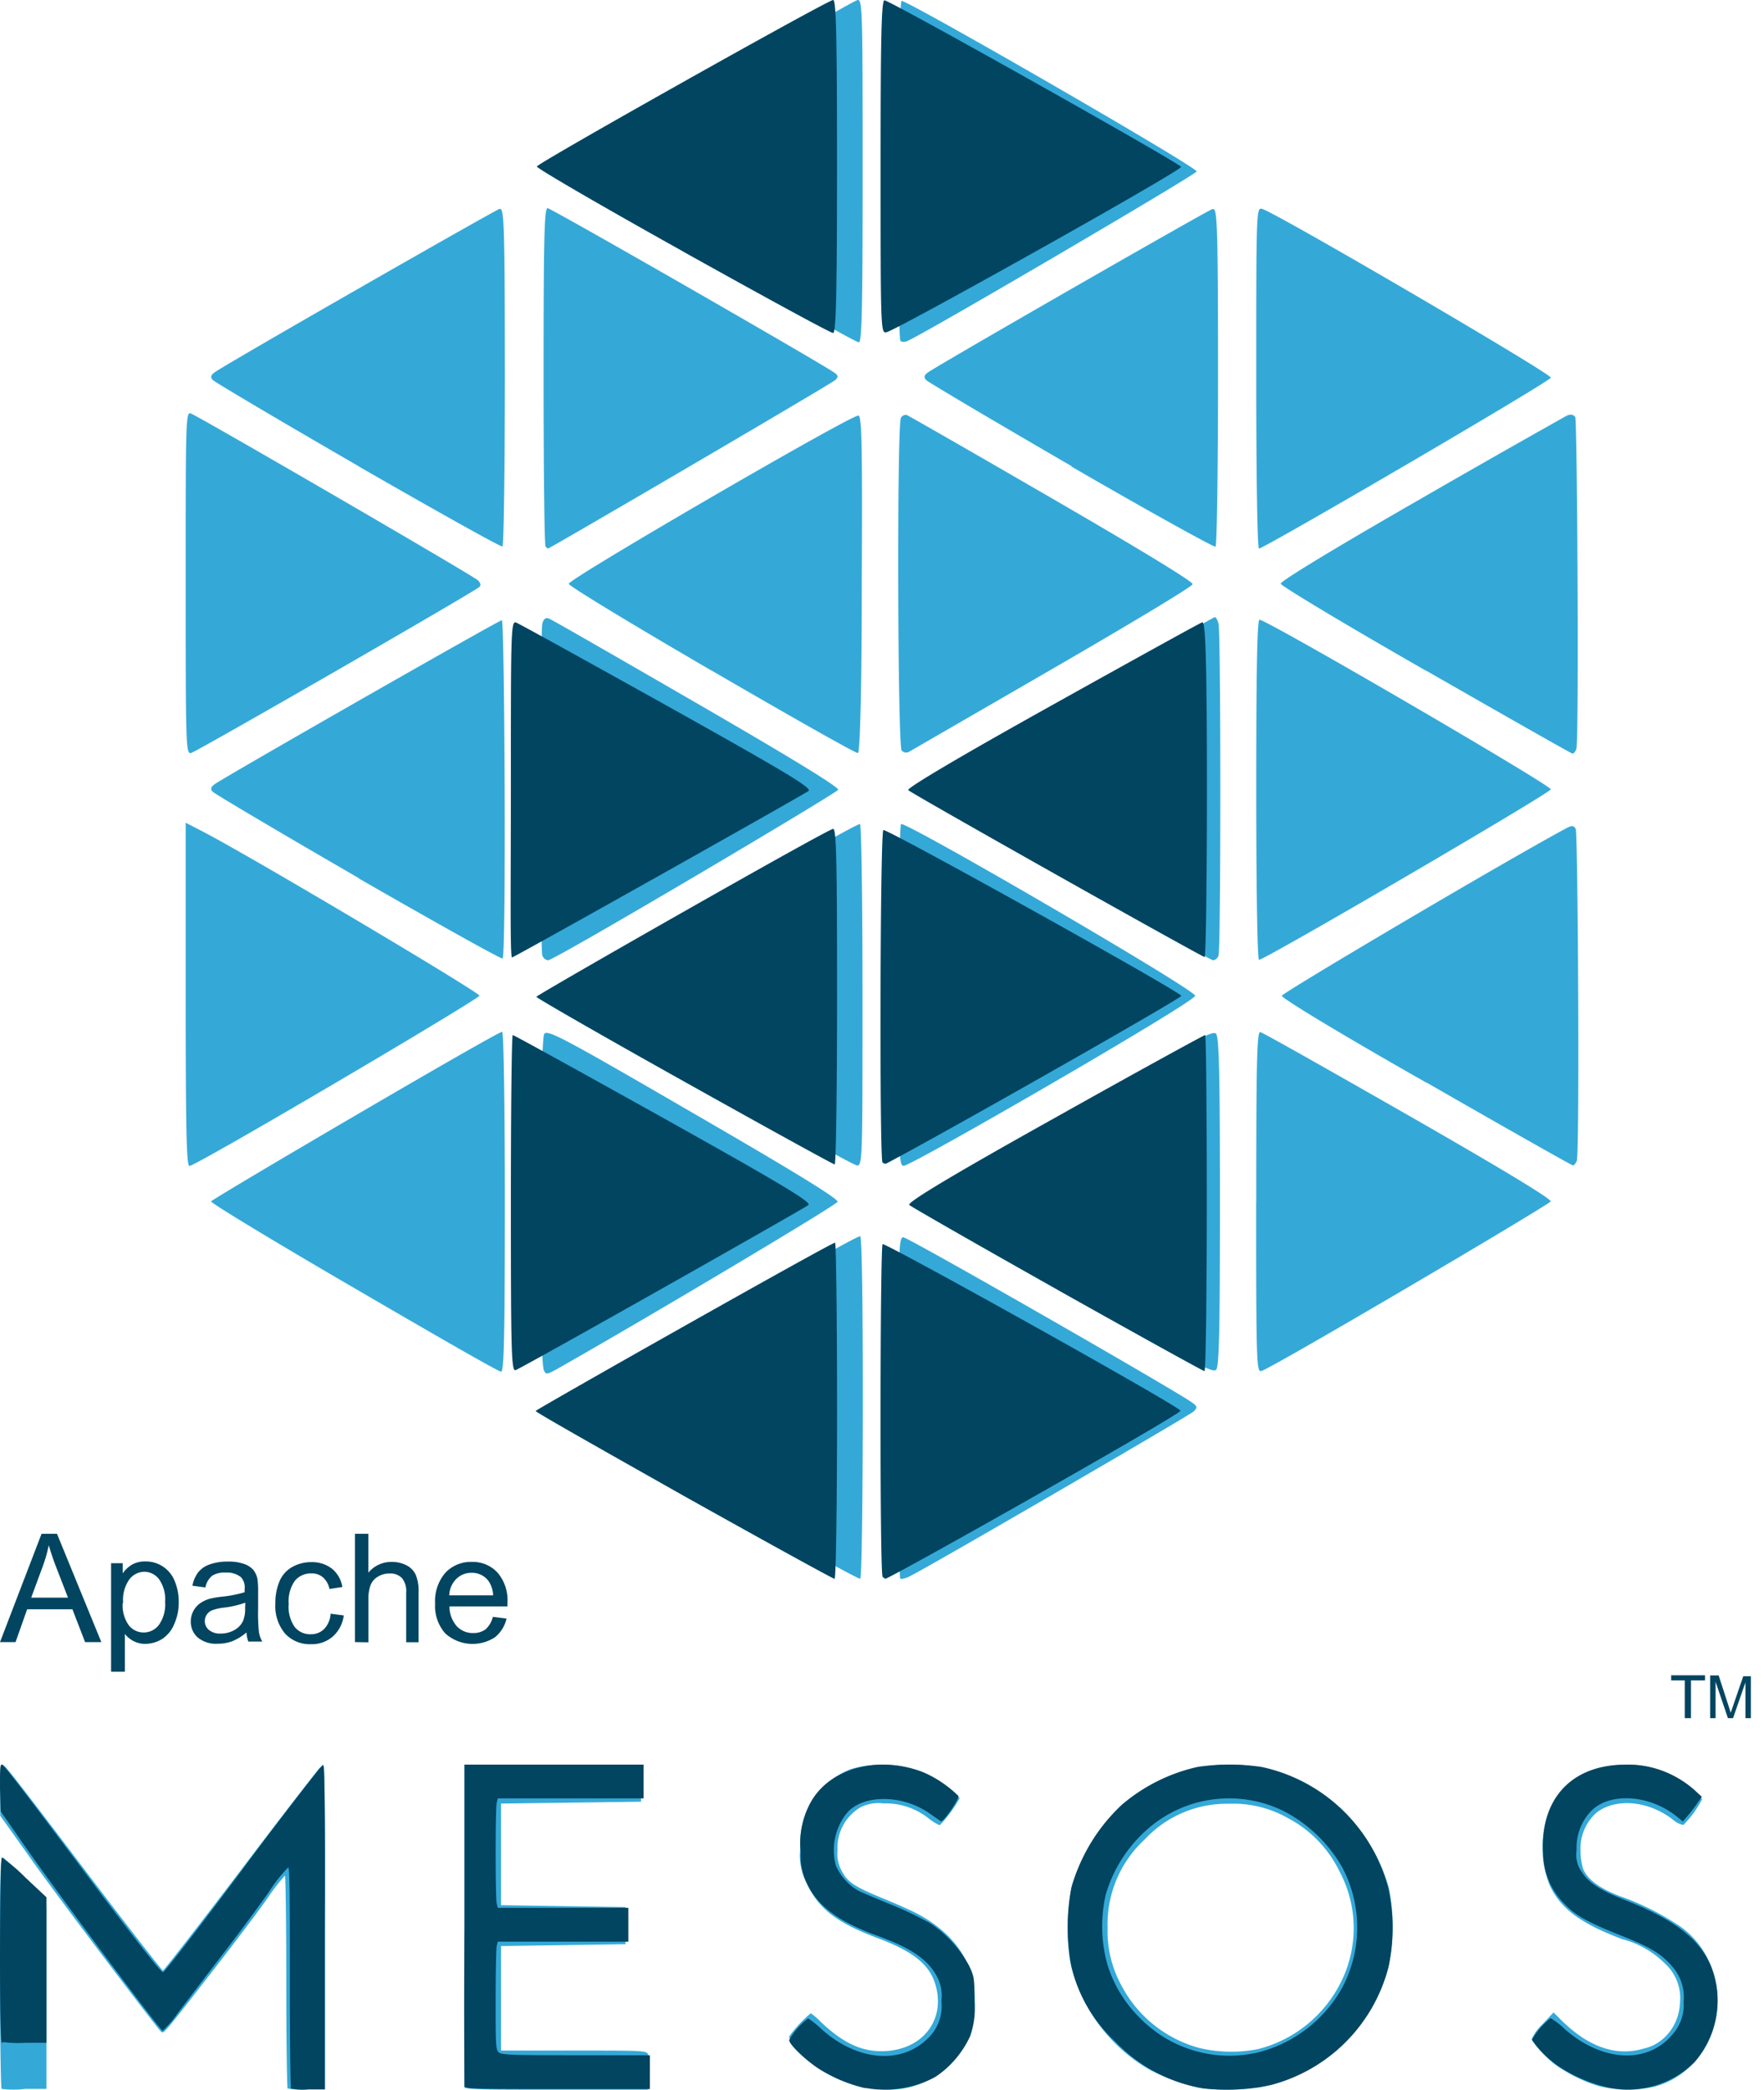
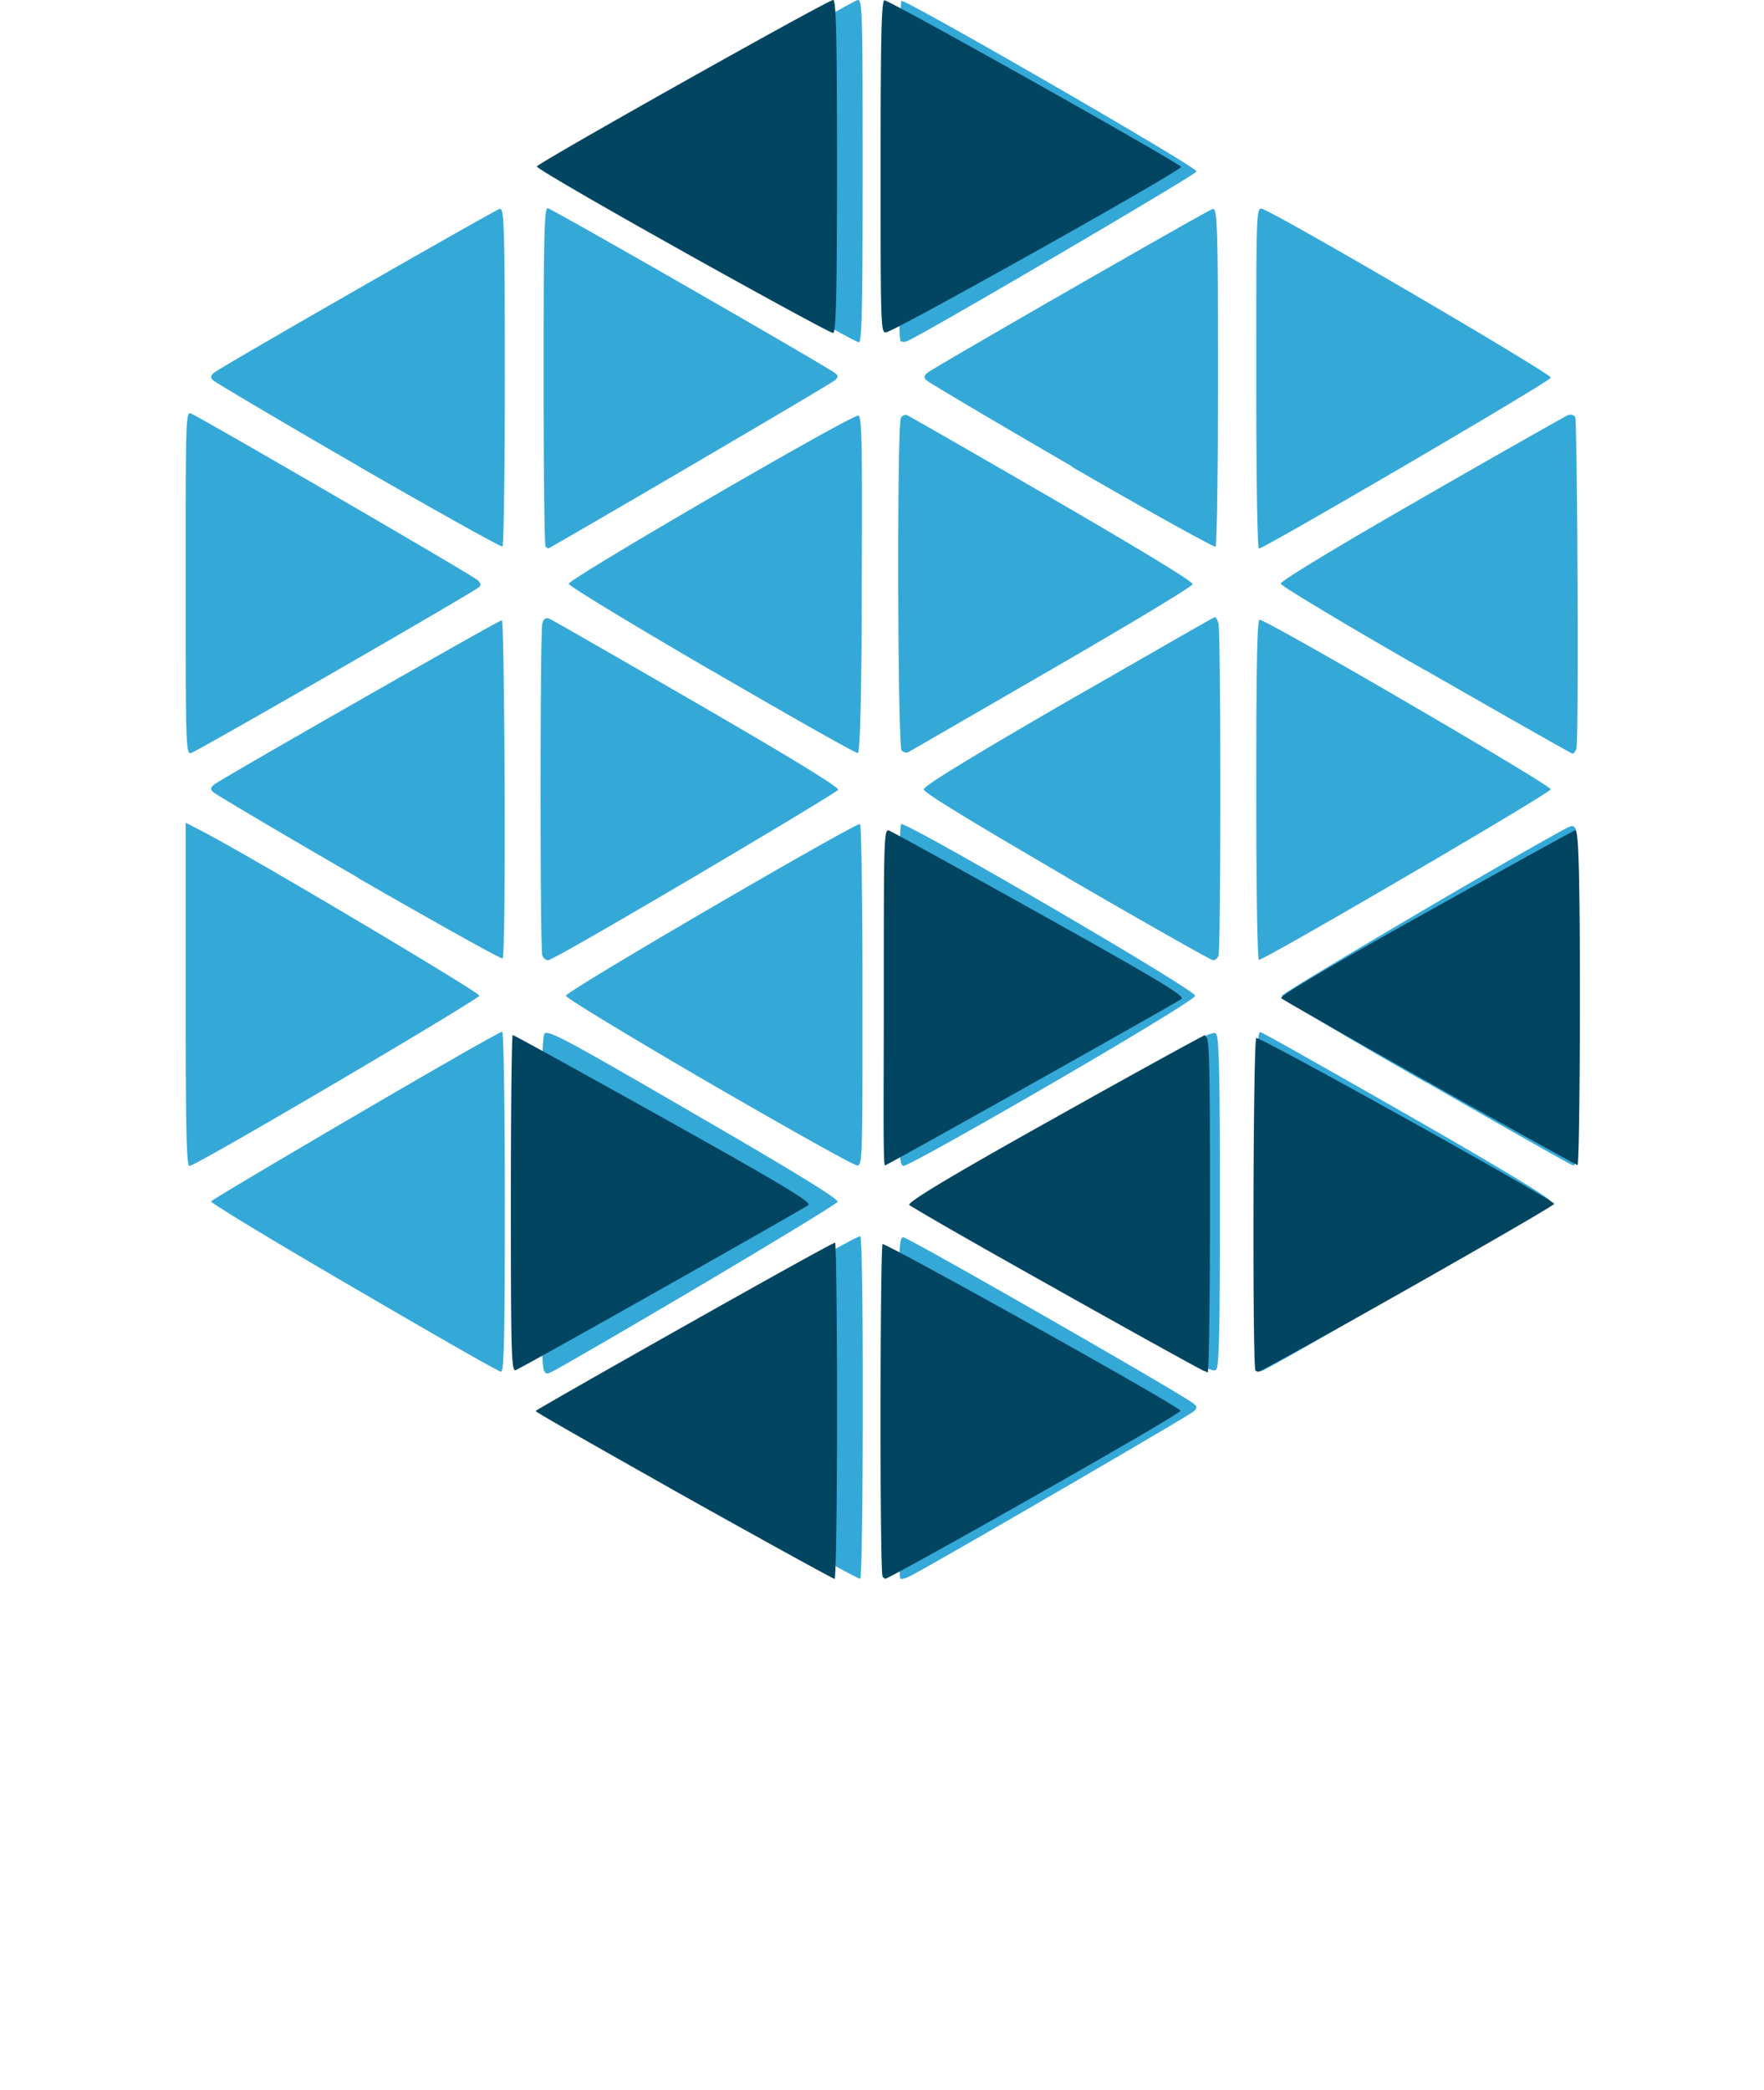
<svg xmlns="http://www.w3.org/2000/svg" width="38" height="45">
  <g fill="none">
    <path d="M15.333 32.22c-1.725-.998-3.142-1.853-3.142-1.9 0-.096 6.259-3.744 6.34-3.697.081.047.067 7.332 0 7.374-.03.02-1.478-.784-3.203-1.782l.005.005zm4.06 1.774c-.022-.022-.039-1.683-.039-3.696 0-3.354 0-3.653.106-3.653s5.914 3.327 6.225 3.562c.11.08.113.103.03.187-.085.084-5.57 3.27-6.08 3.531-.11.064-.22.087-.241.07zm-7.68-4.51c-.106-.197-.094-7.08.012-7.22.072-.096.414.086 3.204 1.705 2.156 1.247 3.127 1.843 3.114 1.91-.012.067-4.036 2.464-6.035 3.598-.246.133-.246.133-.305 0l.01.007zm11.303-1.695c-1.725-.986-3.122-1.856-3.135-1.91-.012-.054.942-.65 3.115-1.907 2.78-1.605 3.142-1.8 3.204-1.706.061.094.08.905.08 3.613s-.016 3.534-.08 3.615c-.065.082-.4-.083-3.184-1.705zM7.63 27.737c-1.696-.986-3.083-1.826-3.083-1.865 0-.04 6.16-3.653 6.271-3.653.032 0 .057 1.602.057 3.662 0 2.889-.017 3.663-.081 3.658-.064-.005-1.469-.814-3.164-1.802zm19.432-1.858c0-3.083.015-3.672.089-3.652.074.02 1.478.815 3.178 1.786 1.991 1.139 3.086 1.8 3.076 1.859-.01.059-5.983 3.58-6.232 3.652-.106.03-.113-.175-.113-3.643l.002-.002zM4 21.413v-3.696l.306.158c.973.492 6.022 3.494 6.022 3.566 0 .071-6.096 3.664-6.247 3.667-.064.002-.081-.78-.081-3.695zm11.273 1.903c-1.695-.986-3.082-1.826-3.082-1.873 0-.099 6.254-3.736 6.335-3.697.03.02.054 1.681.054 3.697 0 3.45 0 3.657-.113 3.655-.06.007-1.496-.799-3.194-1.782zm4.081-1.873c0-2.016.025-3.674.057-3.697.1-.064 6.335 3.564 6.335 3.697s-6.099 3.66-6.279 3.662c-.105 0-.113-.214-.113-3.657v-.005zm11.37 1.87c-1.821-1.034-3.11-1.813-3.11-1.87 0-.057 4.716-2.846 6.123-3.605.124-.067.16-.064.207.012.047.076.087 6.989.023 7.147-.023.056-.057.1-.082.1-.024 0-1.444-.803-3.156-1.786l-.005.003zM7.726 18.908c-1.676-.968-3.085-1.804-3.137-1.853-.052-.05-.07-.104.062-.185.54-.34 6.1-3.514 6.16-3.514.059 0 .096 7.233.015 7.285-.027.017-1.422-.762-3.098-1.725l-.002-.008zm3.957 1.669c-.052-.133-.05-6.955 0-7.147.027-.104.072-.136.143-.109.072.027 1.479.838 3.174 1.817 2.04 1.18 3.068 1.808 3.056 1.87-.013.062-6.11 3.672-6.252 3.672a.153.153 0 01-.118-.1l-.003-.003zm11.298-1.686c-2.107-1.232-3.082-1.821-3.082-1.893 0-.071.985-.675 3.114-1.907 1.725-.986 3.135-1.802 3.157-1.802.022 0 .06.064.079.143.052.19.052 7.009 0 7.147a.15.15 0 01-.114.101c-.041 0-1.46-.803-3.156-1.787l.002-.002zm4.081-1.883c0-2.63.02-3.662.071-3.662.158 0 6.289 3.568 6.274 3.652-.015.084-6.16 3.672-6.286 3.672-.034 0-.059-1.478-.059-3.662zM4 12.55c0-3.487 0-3.697.113-3.645.185.07 6.08 3.492 6.18 3.59.06.057.072.112.032.146-.118.109-6.1 3.554-6.212 3.576-.11.022-.113-.187-.113-3.665v-.002zm11.335 1.895c-1.695-.986-3.083-1.826-3.083-1.873 0-.108 6.129-3.667 6.242-3.623.072.028.084.663.07 3.643 0 2.339-.04 3.615-.082 3.625-.042.01-1.452-.789-3.147-1.774v.002zm4.09 1.725c-.09-.091-.105-7.03-.017-7.171a.12.12 0 01.121-.064c.037.012 1.442.818 3.122 1.791 1.907 1.104 3.05 1.8 3.041 1.854-.01.054-1.375.872-3.036 1.833l-3.083 1.782a.126.126 0 01-.145-.03l-.002.005zm11.296-1.725c-1.725-.986-3.122-1.826-3.132-1.875-.01-.05 1.085-.72 3.009-1.824a305.36 305.36 0 013.152-1.794c.069-.032.143-.035.184.032.042.066.084 6.989.023 7.147-.023.056-.057.1-.082.098-.024-.002-1.444-.808-3.156-1.789l.002.005zM7.726 10.04C6.05 9.072 4.64 8.236 4.589 8.187c-.052-.05-.07-.104.062-.187.492-.318 6.012-3.475 6.108-3.5.096-.024.116.148.116 3.603 0 1.999-.022 3.647-.052 3.665-.03.017-1.422-.762-3.097-1.725v-.003zm4.026 1.725c-.024-.024-.042-1.67-.042-3.662 0-2.994.015-3.62.087-3.62.071 0 5.44 3.078 6.135 3.514.128.082.138.109.064.185-.074.076-6.153 3.63-6.19 3.63a.192.192 0 01-.054-.042v-.005zm11.335-1.725c-1.673-.97-3.082-1.804-3.132-1.853-.049-.05-.069-.104.062-.185.572-.36 5.995-3.47 6.096-3.497.101-.027.126.022.126 3.6 0 2-.025 3.65-.054 3.668-.03.017-1.437-.76-3.11-1.73l.012-.003zm3.975-1.905c0-3.598 0-3.67.126-3.637.283.074 6.234 3.55 6.22 3.635-.016.084-6.178 3.68-6.287 3.68-.037 0-.059-1.652-.059-3.678zM15.31 5.58a217.909 217.909 0 01-3.144-1.834c-.02-.02 0-.074.06-.123.11-.118 6.09-3.579 6.241-3.62.11-.03.116.135.116 3.672 0 2.935-.017 3.696-.081 3.696-.065 0-1.484-.803-3.192-1.791zm4.088 1.757c-.076-.077-.054-7.27.023-7.317.076-.047 6.357 3.57 6.357 3.672 0 .061-5.934 3.539-6.234 3.652a.155.155 0 01-.146 0v-.007z" fill="#34A9D8" />
-     <path d="M14.733 32.215c-1.756-.992-3.194-1.803-3.194-1.83 0-.028 6.365-3.625 6.45-3.625.023 0 .043 1.629.043 3.62 0 1.99-.023 3.62-.054 3.62-.03 0-1.489-.803-3.245-1.785zm4.28 1.735c-.064-.062-.054-7.118 0-7.158.054-.04 6.417 3.504 6.417 3.588 0 .084-6.265 3.618-6.358 3.618a.177.177 0 01-.059-.043v-.005zm-8.008-8.033c0-1.984.018-3.628.04-3.628.024 0 1.485.806 3.249 1.79 2.532 1.414 3.189 1.808 3.122 1.87-.067.062-6.14 3.494-6.309 3.556-.09.034-.102-.37-.102-3.588zm11.78 1.86c-1.712-.963-3.15-1.786-3.197-1.828-.046-.042.565-.442 3.125-1.87 1.767-.992 3.228-1.79 3.248-1.79.021 0 .036 1.629.036 3.62s-.023 3.62-.05 3.618c-.03-.003-1.452-.789-3.164-1.75h.002zm-8.034-4.479c-1.749-.977-3.187-1.803-3.197-1.832-.01-.03 6.199-3.57 6.391-3.616.072-.017.087.643.087 3.603 0 1.984-.023 3.623-.051 3.623-.028 0-1.482-.8-3.23-1.778zm4.26 1.736c-.067-.065-.052-7.119.018-7.159.069-.04 6.383 3.472 6.419 3.57.015.046-5.058 2.927-6.35 3.609a.079.079 0 01-.085-.02h-.002zm-8.006-8.044c0-3.345 0-3.623.11-3.585.062.022 1.523.83 3.25 1.792 2.53 1.414 3.13 1.77 3.054 1.835-.077.065-6.343 3.586-6.389 3.586-.046 0-.025-1.644-.025-3.628zm11.76 1.852c-1.723-.97-3.164-1.79-3.2-1.827-.036-.037.958-.637 3.082-1.82 1.73-.965 3.194-1.773 3.25-1.793.057-.02.103.362.103 3.588 0 1.984-.023 3.625-.051 3.62-.029-.005-1.461-.798-3.184-1.768zM14.705 5.41c-1.739-.97-3.151-1.79-3.14-1.825C11.59 3.506 17.83.002 17.947 0c.066 0 .084.759.084 3.585 0 2.827-.023 3.588-.084 3.586-.062-.003-1.505-.791-3.243-1.76zM18.97 3.6c0-2.834.018-3.595.084-3.593.118 0 6.363 3.509 6.389 3.586.025.077-6.096 3.499-6.342 3.56-.129.035-.131-.012-.131-3.553z" fill="#024561" />
-     <path d="M18.472 44.905a3.176 3.176 0 01-1.036-.55c-.233-.181-.436-.426-.436-.501a2.77 2.77 0 01.466-.5c.077.055.15.117.216.187.494.47.906.656 1.398.628.799-.045 1.279-.666 1.08-1.399-.12-.45-.465-.736-1.234-1.026-.931-.348-1.313-.656-1.565-1.226a1.26 1.26 0 01-.121-.711 1.78 1.78 0 01.3-1.104c.21-.28.487-.491.802-.61a2.397 2.397 0 011.667.13c.245.126.47.295.664.5a2.75 2.75 0 01-.429.583 1.057 1.057 0 01-.233-.142 1.478 1.478 0 00-.978-.328.857.857 0 00-.503.087 1.017 1.017 0 00-.489.919.763.763 0 00.089.443c.128.25.29.35.908.603.293.12.629.27.745.335.904.488 1.32 1.237 1.195 2.145a1.755 1.755 0 01-.463 1.036 1.839 1.839 0 01-1.442.593 2.614 2.614 0 01-.601-.092zm11.446-4.257a3.733 3.733 0 00-1.248-1.88 3.483 3.483 0 00-4.92.56 4.249 4.249 0 00-.656 1.27 4.667 4.667 0 00-.043 1.623c.212.99.835 1.844 1.715 2.35.34.176.703.308 1.078.39a4.79 4.79 0 001.31-.012 3.612 3.612 0 002.746-2.561 4.203 4.203 0 00.018-1.74zm-1.039 2.05a2.744 2.744 0 01-1.772 1.427 2.978 2.978 0 01-1.26-.02 2.684 2.684 0 01-1.692-1.354 2.421 2.421 0 01-.295-1.23 2.486 2.486 0 01.799-1.909 2.417 2.417 0 011.812-.769c.443-.018.882.088 1.268.306a2.56 2.56 0 011.115 1.148c.401.748.41 1.645.025 2.402zm5.576 2.23c-.33-.1-.645-.253-.933-.453-.233-.172-.522-.5-.522-.574a1.03 1.03 0 01.233-.315l.233-.25.145.145c.59.594 1.193.81 1.788.637.441-.092.767-.496.79-.977a1.006 1.006 0 00-.315-.85 2.026 2.026 0 00-.92-.53c-.896-.333-1.346-.665-1.574-1.17a2.21 2.21 0 01-.028-1.532c.128-.308.333-.572.592-.763a2.178 2.178 0 012.098-.052c.239.117.452.287.625.5a2.284 2.284 0 01-.404.557.489.489 0 01-.233-.122c-.52-.4-1.214-.465-1.631-.15a1.03 1.03 0 00-.352.812c-.002.134.017.267.053.395.086.225.338.415.767.587.441.153.864.36 1.261.618.626.397.963 1.163.85 1.934-.111.77-.65 1.39-1.358 1.565-.385.085-.782.08-1.165-.015v.003zm-34.42.056C.017 44.968 0 43.84 0 42.476 0 40.394 0 40 .066 40c.19.16.358.343.5.543l.434.543v3.898H.546a2.08 2.08 0 01-.511 0zm6.162-.002c-.015-.015-.03-1.055-.03-2.31 0-1.257-.014-2.282-.029-2.282a4.227 4.227 0 00-.378.491c-.192.273-.712.962-1.154 1.53-1.136 1.462-1.075 1.391-1.146 1.33-.07-.062-2.219-2.89-2.845-3.784l-.61-.856v-.55A1.881 1.881 0 01.046 38c.055 0 .162.135 1.874 2.39.854 1.126 1.57 2.045 1.59 2.045.02 0 .765-.961 1.658-2.134a152.446 152.446 0 011.7-2.212c.041-.04.092-.072.109-.052.017.02.03 1.59.022 3.496v3.461h-.381a1.645 1.645 0 01-.41-.017l-.01.005zm3.809-.033c0-.028-.014-1.605 0-3.501V38h3.804v.799l-1.509.02-1.508.02v2.188l1.341.02 1.341.02v.8l-1.34.02-1.342.02v2.251h1.565c1.508 0 1.567 0 1.603.082.046.218.051.445.016.666l-.022.094h-1.977c-1.529 0-1.958 0-1.972-.054v.003z" fill="#34A9D8" />
-     <path d="M18.635 44.967a3.245 3.245 0 01-1.023-.434c-.284-.193-.612-.508-.612-.602.103-.184.243-.343.41-.465.105.07.203.148.294.237.747.667 1.673.761 2.252.223a.96.96 0 00.323-.835.867.867 0 00-.109-.552c-.2-.355-.547-.591-1.275-.855-.837-.305-1.285-.64-1.517-1.133a1.362 1.362 0 01-.13-.665c-.04-.39.044-.785.241-1.118.422-.698 1.43-.962 2.365-.617.293.12.561.298.791.523.024.066-.33.58-.378.546l-.241-.167c-.577-.41-1.43-.417-1.777-.016-.259.314-.35.744-.241 1.143.107.238.287.431.51.549.07.033.382.165.693.292.279.113.552.244.817.39.35.227.64.54.846.915.113.239.118.274.118.762a1.79 1.79 0 01-.094.762c-.168.362-.43.666-.754.879a2.332 2.332 0 01-1.51.233v.005zm11.278-4.279a3.6 3.6 0 00-2.738-2.638 4.74 4.74 0 00-1.378 0 3.794 3.794 0 00-1.623.808 3.891 3.891 0 00-1.097 1.802 4.636 4.636 0 000 1.678 3.21 3.21 0 00.948 1.628 3.4 3.4 0 001.913 1.01c.488.05.98.023 1.458-.081a3.54 3.54 0 002.517-2.542 4.038 4.038 0 000-1.665zm-.97 2.061a2.882 2.882 0 01-1.775 1.431 2.692 2.692 0 01-2.609-.721 2.754 2.754 0 01-.7-1.141 3.07 3.07 0 01-.04-1.514 2.978 2.978 0 011.12-1.588 2.661 2.661 0 012.749-.197c.512.275.936.686 1.224 1.19.422.792.433 1.738.03 2.54zm5.655 2.195a3.234 3.234 0 01-.955-.403 2.22 2.22 0 01-.643-.614c.104-.183.241-.342.404-.467.107.065.207.142.298.23.803.711 1.773.762 2.306.143a.945.945 0 00.26-.718 1 1 0 00-.239-.761c-.239-.277-.466-.419-1.113-.675-.743-.295-1.003-.444-1.252-.72a1.552 1.552 0 01-.423-1.07c-.062-1.149.612-1.877 1.744-1.887.55-.024 1.09.17 1.515.543l.16.147-.105.152c-.058.084-.15.203-.206.267l-.098.114-.131-.107c-.588-.477-1.457-.527-1.851-.111a1.14 1.14 0 00-.306.832.64.64 0 00.117.482c.15.229.406.394.93.597 1.284.507 1.839 1.027 1.97 1.872a2.023 2.023 0 01-.478 1.619 2.042 2.042 0 01-1.904.535zM.039 44c-.058-.04-.045-4 0-4 .186.132.355.275.504.428l.457.428v3.135H.547c-.163.01-.328.005-.489-.016L.038 44zm6.232.994c-.017-.018-.027-1.096-.027-2.4 0-1.41 0-2.374-.034-2.381-.16.164-.302.344-.424.54a45.48 45.48 0 01-1.03 1.385c-.354.46-.77 1.009-.927 1.213-.094.14-.203.267-.325.38-.05 0-2.054-2.679-2.888-3.86l-.601-.863L0 38.504C0 38.091 0 38 .04 38c.039 0 .273.3 2.2 2.87.766 1.009 1.232 1.609 1.271 1.601.04-.007.813-1.008 1.724-2.23.91-1.223 1.693-2.228 1.723-2.236.03-.008.05.69.04 3.486v3.503H6.65a1.33 1.33 0 01-.376-.018l-.003.018zm3.735.006c0-.029-.014-1.615 0-3.527V38h3.858v.728h-3.14l-.024.097c-.03.124-.03 2.039 0 2.164l.023.096h2.813v.728h-2.813l-.023.097c-.012.052-.023.572-.023 1.155 0 .905 0 1.066.06 1.126.061.06.258.068 1.662.068H14v.728h-1.983c-1.556 0-1.994 0-2.008-.055l-.003.068zM0 35.362l.895-2.332h.333l.955 2.332h-.35l-.273-.707H.585l-.25.707H0zm.672-.957h.793l-.25-.645a5.636 5.636 0 01-.165-.485c-.03.151-.072.3-.125.445l-.253.685zM2.393 36v-2.337h.25v.22a.643.643 0 01.207-.193.572.572 0 01.282-.065.667.667 0 01.633.427c.058.142.087.293.085.445.003.161-.029.32-.093.468a.702.702 0 01-.257.325.695.695 0 01-.373.11.537.537 0 01-.25-.06.585.585 0 01-.187-.153V36h-.297zm.25-1.482a.735.735 0 00.132.482.405.405 0 00.32.155.41.41 0 00.327-.162.767.767 0 00.135-.5.75.75 0 00-.132-.486.4.4 0 00-.317-.16.412.412 0 00-.325.17.765.765 0 00-.13.508l-.01-.007zm2.667.635c-.091.08-.195.144-.307.19a.885.885 0 01-.316.054.615.615 0 01-.427-.134.45.45 0 01-.15-.348c0-.08.02-.158.058-.227a.467.467 0 01.147-.165.698.698 0 01.205-.095 1.92 1.92 0 01.25-.043 2.62 2.62 0 00.5-.097v-.075a.317.317 0 00-.08-.25.48.48 0 00-.325-.098.5.5 0 00-.298.07.432.432 0 00-.142.25l-.28-.037a.695.695 0 01.125-.29.55.55 0 01.25-.17 1.13 1.13 0 01.383-.06.982.982 0 01.352.05.463.463 0 01.2.127.45.45 0 01.09.195c.012.088.017.176.015.265v.383c-.004.166.001.333.018.5a.61.61 0 00.072.202h-.3a.608.608 0 01-.04-.197zm-.025-.64c-.151.053-.308.09-.468.107a1.08 1.08 0 00-.25.058.25.25 0 00-.067.422c.071.055.16.083.25.078a.59.59 0 00.295-.073.445.445 0 00.19-.197.693.693 0 00.045-.288l.005-.107zm1.837.237l.283.038a.73.73 0 01-.237.455.687.687 0 01-.468.164.725.725 0 01-.558-.227.92.92 0 01-.21-.65 1.178 1.178 0 01.09-.48.632.632 0 01.276-.307.82.82 0 01.402-.103.703.703 0 01.45.14c.121.1.201.24.225.395l-.277.043a.462.462 0 00-.14-.25.365.365 0 00-.25-.085.445.445 0 00-.353.155.75.75 0 00-.135.5.75.75 0 00.13.5.425.425 0 00.34.155.402.402 0 00.282-.103.515.515 0 00.15-.34zm.525.612V33.03h.288v.837a.64.64 0 01.5-.232.683.683 0 01.325.075.435.435 0 01.197.205c.046.121.067.25.06.38v1.07H8.75v-1.07a.443.443 0 00-.092-.313.345.345 0 00-.263-.097.465.465 0 00-.25.065.372.372 0 00-.16.18.823.823 0 00-.048.312v.925l-.29-.005zm2.97-.544l.295.037a.723.723 0 01-.25.403.88.88 0 01-1.072-.085.892.892 0 01-.217-.64.935.935 0 01.22-.663.75.75 0 01.57-.235.723.723 0 01.554.23c.153.18.23.414.215.65v.078h-1.25a.648.648 0 00.158.427.47.47 0 00.353.147.437.437 0 00.27-.082.55.55 0 00.155-.268zm-.94-.463h.946a.572.572 0 00-.108-.32.44.44 0 00-.355-.165.455.455 0 00-.332.133.522.522 0 00-.15.352zM36.293 37v-.813H36v-.11h.73v.11h-.303V37zm.547 0v-.92h.183l.217.667.043.136.05-.146.22-.64h.164V37H37.6v-.77l-.267.77h-.11l-.266-.783V37z" fill="#024561" />
+     <path d="M14.733 32.215c-1.756-.992-3.194-1.803-3.194-1.83 0-.028 6.365-3.625 6.45-3.625.023 0 .043 1.629.043 3.62 0 1.99-.023 3.62-.054 3.62-.03 0-1.489-.803-3.245-1.785zm4.28 1.735c-.064-.062-.054-7.118 0-7.158.054-.04 6.417 3.504 6.417 3.588 0 .084-6.265 3.618-6.358 3.618a.177.177 0 01-.059-.043v-.005zm-8.008-8.033c0-1.984.018-3.628.04-3.628.024 0 1.485.806 3.249 1.79 2.532 1.414 3.189 1.808 3.122 1.87-.067.062-6.14 3.494-6.309 3.556-.09.034-.102-.37-.102-3.588zm11.78 1.86c-1.712-.963-3.15-1.786-3.197-1.828-.046-.042.565-.442 3.125-1.87 1.767-.992 3.228-1.79 3.248-1.79.021 0 .036 1.629.036 3.62s-.023 3.62-.05 3.618c-.03-.003-1.452-.789-3.164-1.75h.002zc-1.749-.977-3.187-1.803-3.197-1.832-.01-.03 6.199-3.57 6.391-3.616.072-.017.087.643.087 3.603 0 1.984-.023 3.623-.051 3.623-.028 0-1.482-.8-3.23-1.778zm4.26 1.736c-.067-.065-.052-7.119.018-7.159.069-.04 6.383 3.472 6.419 3.57.015.046-5.058 2.927-6.35 3.609a.079.079 0 01-.085-.02h-.002zm-8.006-8.044c0-3.345 0-3.623.11-3.585.062.022 1.523.83 3.25 1.792 2.53 1.414 3.13 1.77 3.054 1.835-.077.065-6.343 3.586-6.389 3.586-.046 0-.025-1.644-.025-3.628zm11.76 1.852c-1.723-.97-3.164-1.79-3.2-1.827-.036-.037.958-.637 3.082-1.82 1.73-.965 3.194-1.773 3.25-1.793.057-.02.103.362.103 3.588 0 1.984-.023 3.625-.051 3.62-.029-.005-1.461-.798-3.184-1.768zM14.705 5.41c-1.739-.97-3.151-1.79-3.14-1.825C11.59 3.506 17.83.002 17.947 0c.066 0 .084.759.084 3.585 0 2.827-.023 3.588-.084 3.586-.062-.003-1.505-.791-3.243-1.76zM18.97 3.6c0-2.834.018-3.595.084-3.593.118 0 6.363 3.509 6.389 3.586.025.077-6.096 3.499-6.342 3.56-.129.035-.131-.012-.131-3.553z" fill="#024561" />
  </g>
</svg>